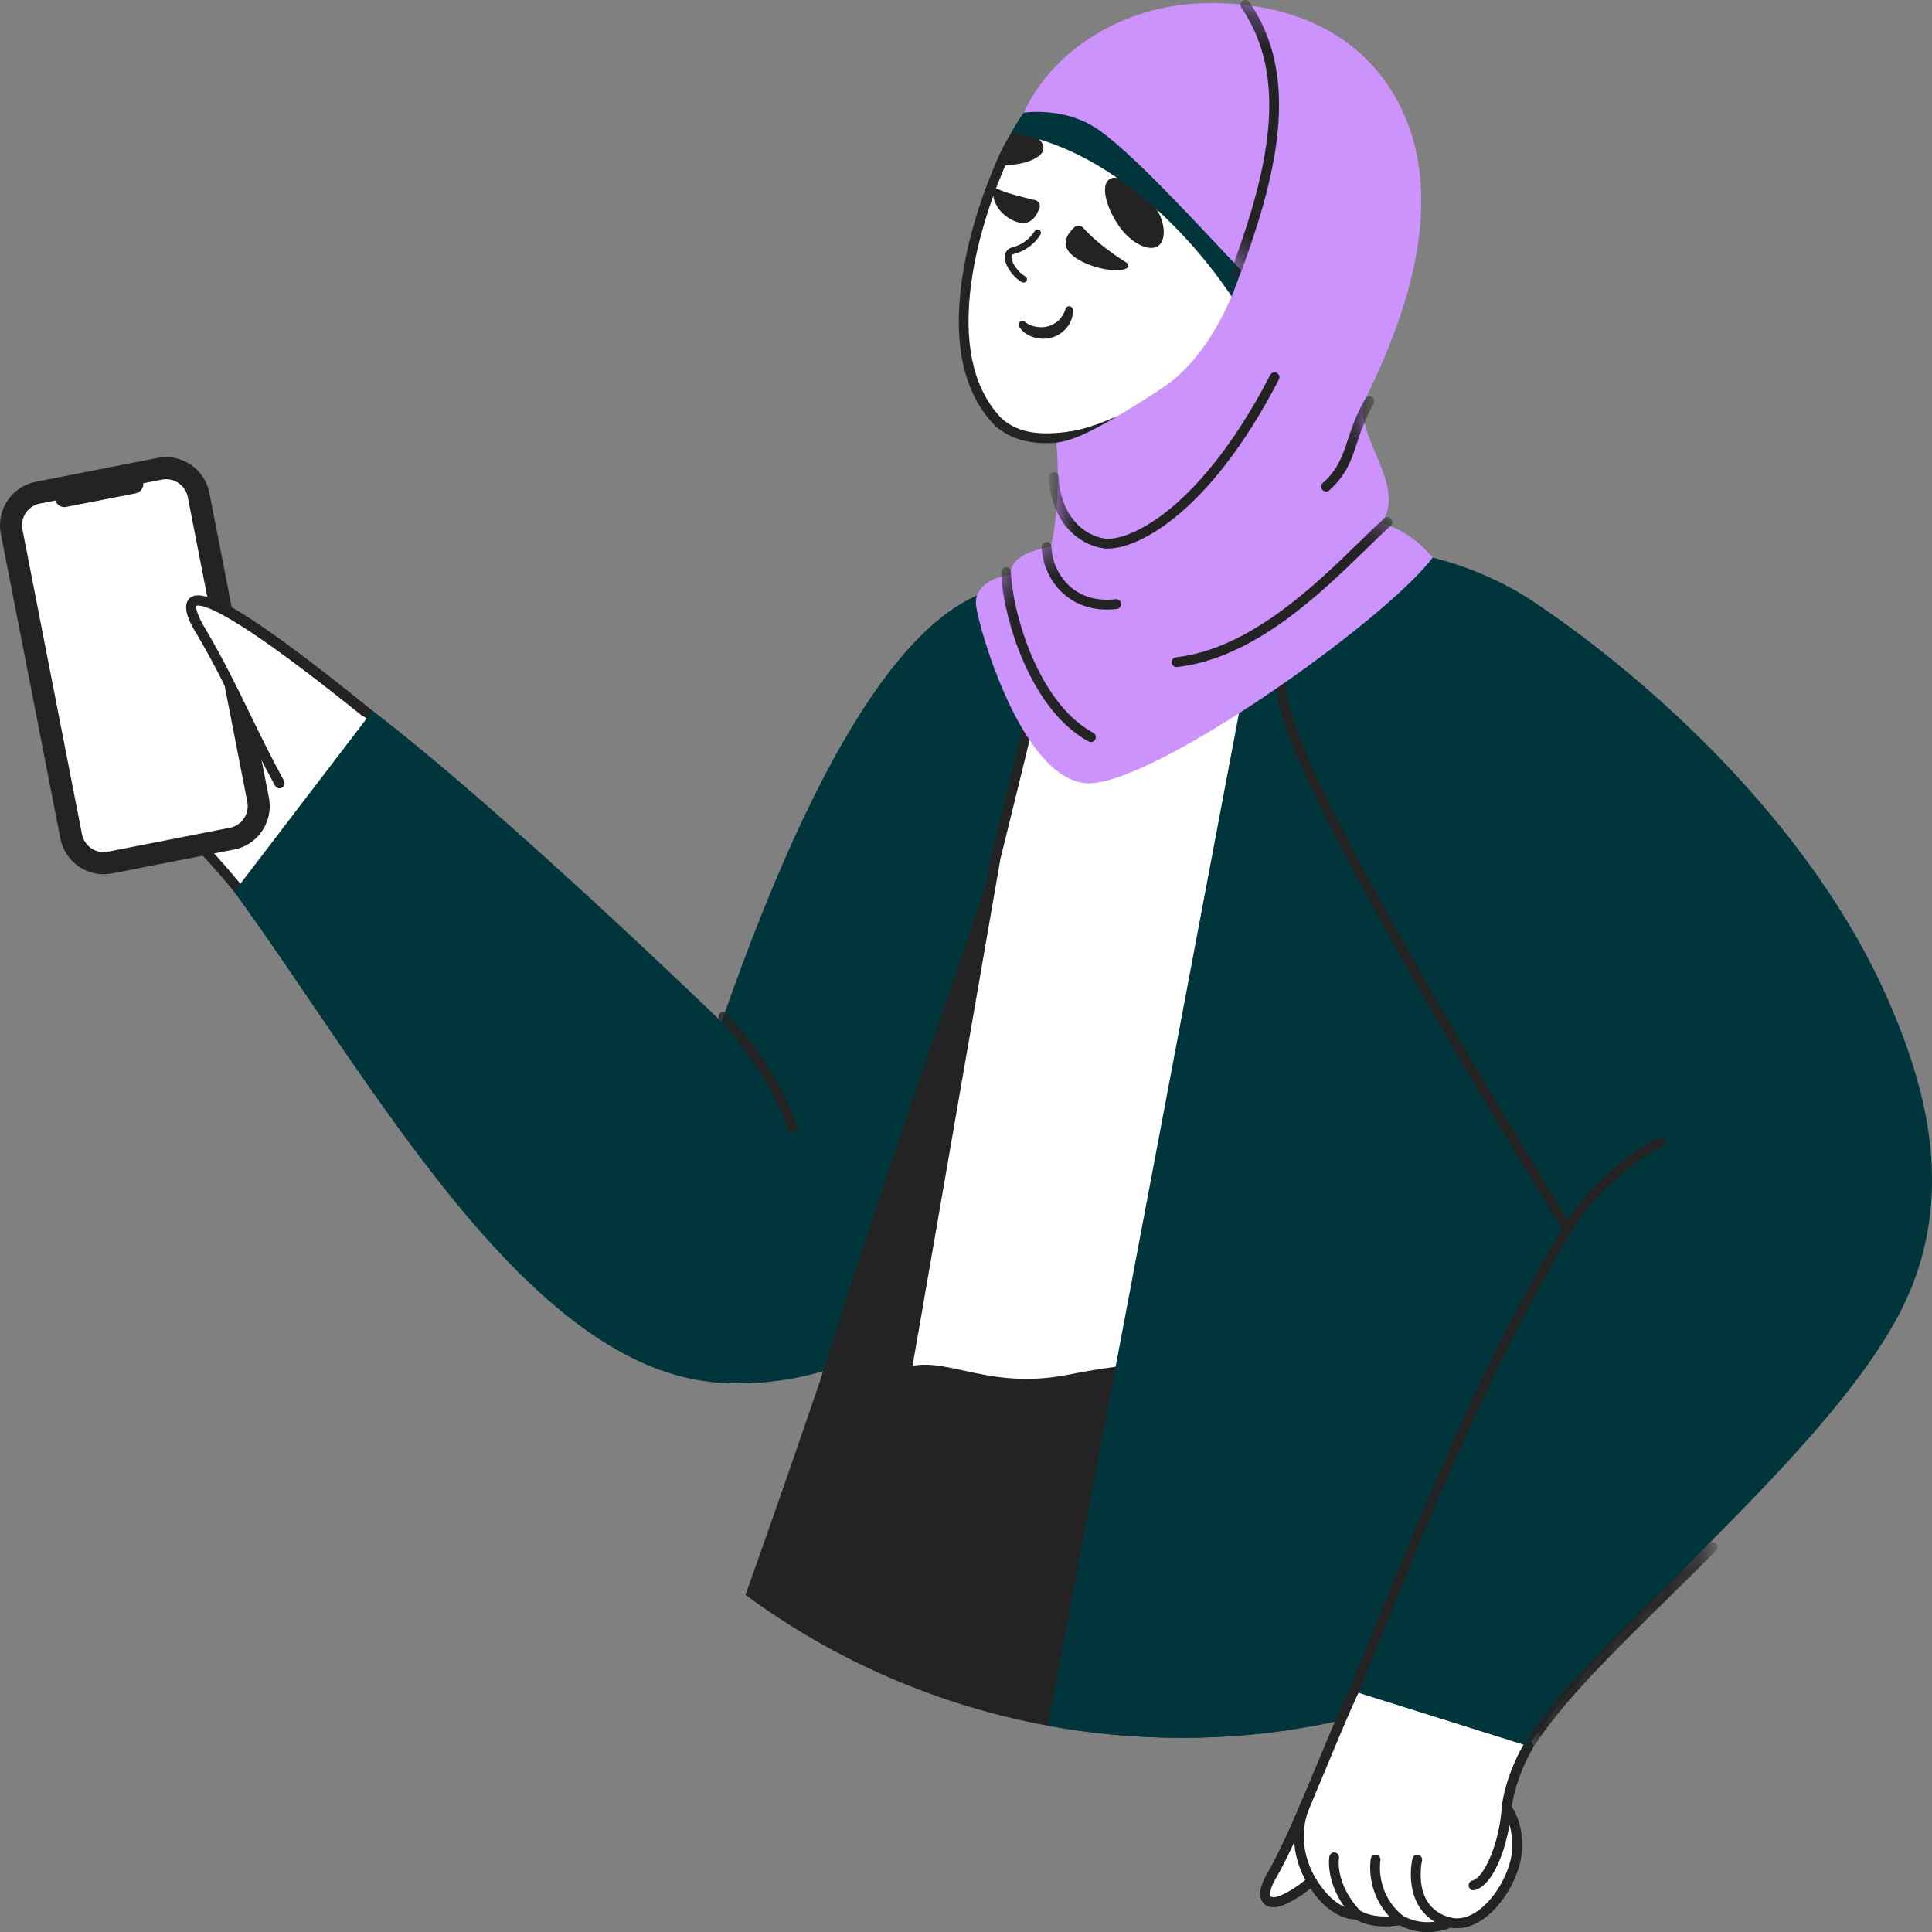
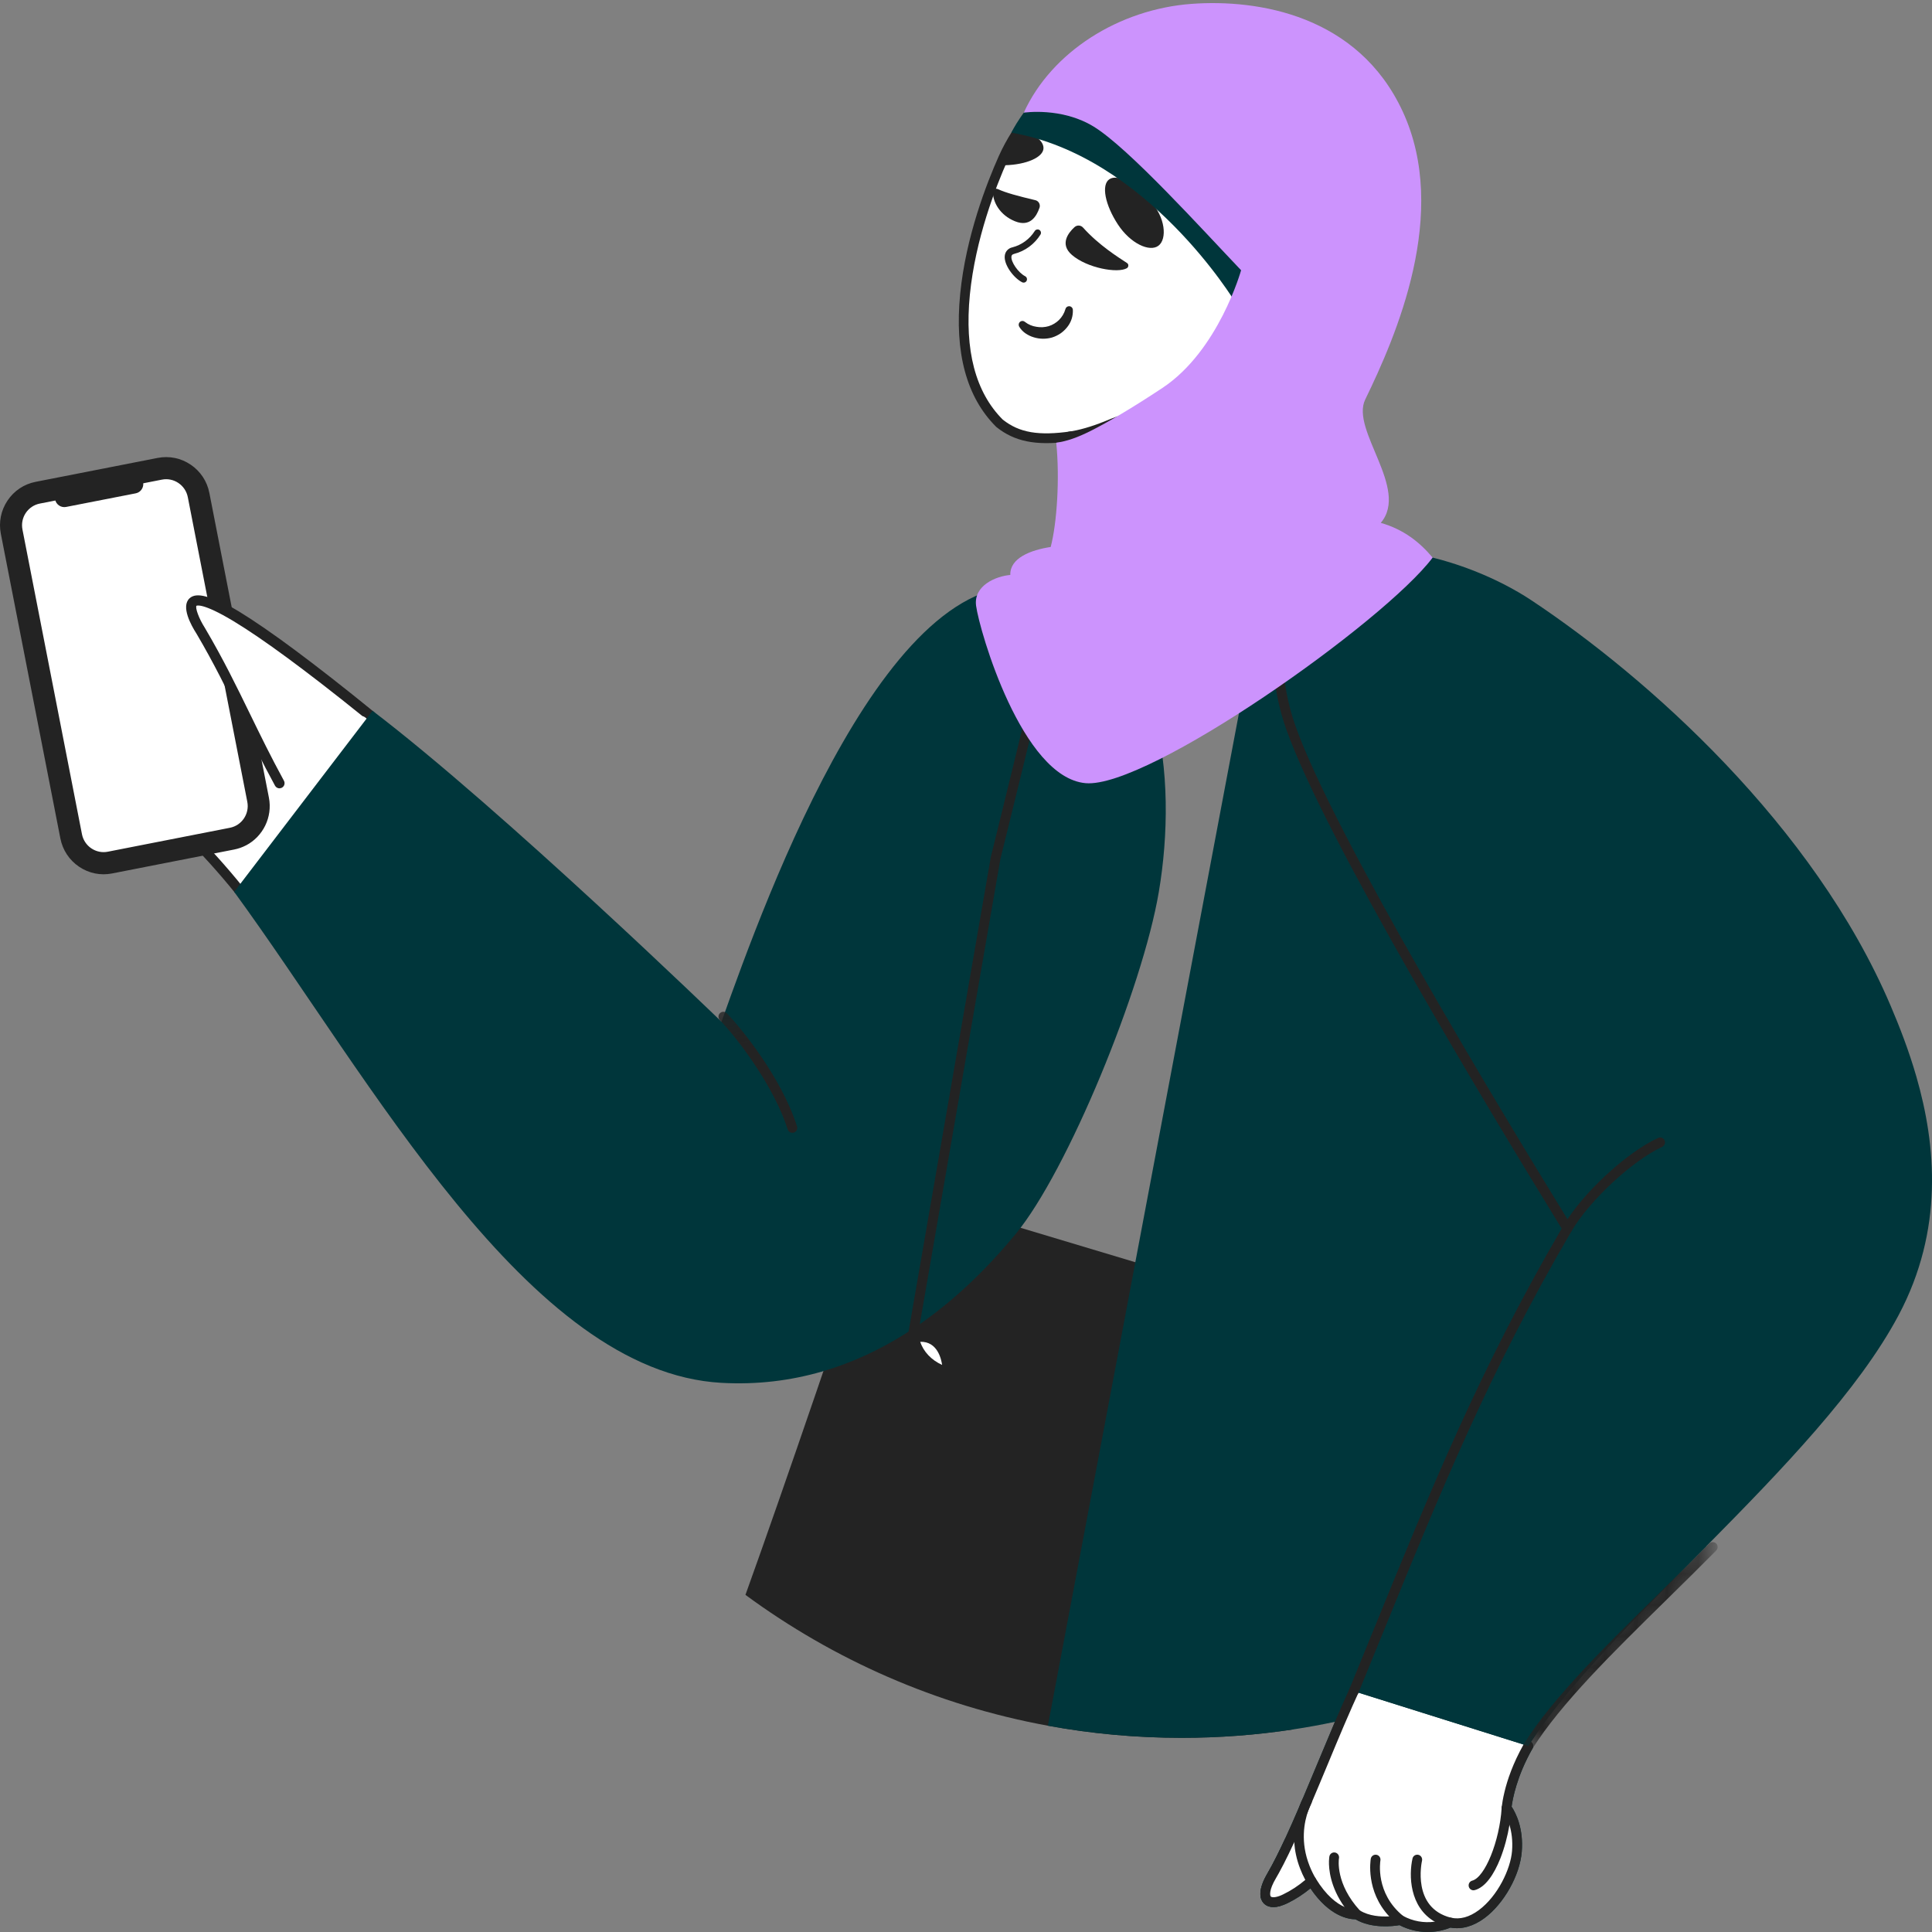
<svg xmlns="http://www.w3.org/2000/svg" width="62" height="62" viewBox="0 0 62 62" fill="none">
  <rect x="0" y="0" width="62" height="62" fill="#808080" stroke="none" />
  <g clip-path="url(#clip0_2120_36)">
    <path d="M42.222 42.242L36.434 40.506L30.12 38.612L31.948 27.539C31.871 27.817 26.407 44.29 23.922 51.181C26.747 53.259 30.047 54.724 33.628 55.38C35.019 55.636 36.453 55.769 37.917 55.769C39.135 55.769 40.331 55.677 41.499 55.499L42.157 46.323L42.445 42.309L42.222 42.242ZM40.635 60.188C40.344 60.716 40.454 60.967 40.55 61.073C40.622 61.153 40.782 61.255 41.092 61.164L41.105 60.995L41.117 60.821L41.17 60.08L41.188 59.831L41.218 59.42L41.249 58.987C41.048 59.421 40.856 59.806 40.678 60.112C40.662 60.138 40.648 60.164 40.635 60.188Z" fill="#232323" />
    <path d="M49.649 40.88C49.588 40.883 49.526 40.887 49.464 40.891C49.402 40.895 49.34 40.9 49.277 40.905C48.072 40.996 46.82 41.217 45.759 41.462C44.501 41.754 43.323 42.013 42.221 42.242C39.729 42.762 37.629 43.132 35.889 43.396C31.15 44.116 29.088 44.047 29.088 44.047C30.307 45.222 32.617 45.899 35.359 46.207C37.469 46.444 39.836 46.463 42.157 46.323C43.767 46.226 45.356 46.052 46.821 45.822C46.883 45.812 46.945 45.802 47.007 45.792C47.069 45.782 47.131 45.772 47.193 45.761C51.037 45.124 53.952 44.096 54.038 43.057C54.192 41.189 52.067 40.749 49.649 40.88Z" fill="#232323" />
    <path d="M11.904 22.971C4.245 16.742 6.452 20.169 6.452 20.169C-0.637 16.266 3.41 20.017 3.41 20.017C-0.718 18.229 2.719 21.185 2.719 21.185C-0.533 20.257 3.14 22.829 3.219 22.884C0.488 21.911 5.115 25.376 7.657 28.546" fill="white" />
    <path d="M7.657 28.704C7.61 28.704 7.565 28.683 7.535 28.645C6.558 27.427 5.257 26.15 4.211 25.124C2.614 23.558 2.072 23 2.265 22.688C2.314 22.608 2.393 22.565 2.516 22.559C2.38 22.455 2.246 22.347 2.115 22.237C1.205 21.475 1.166 21.193 1.249 21.018C1.342 20.821 1.616 20.775 2.157 20.882C2.058 20.787 1.961 20.69 1.866 20.591C1.306 20.007 1.127 19.663 1.265 19.44C1.376 19.259 1.649 19.163 2.757 19.58C2.72 19.54 2.683 19.5 2.647 19.459C2.156 18.902 2.009 18.577 2.157 18.37C2.302 18.168 2.661 18.196 3.359 18.463C3.989 18.705 4.901 19.148 6.074 19.783C5.928 19.393 6.039 19.222 6.109 19.159C6.333 18.957 6.798 19.095 7.663 19.62C8.639 20.214 10.099 21.299 12.003 22.848C12.07 22.903 12.079 23.002 12.024 23.07C11.97 23.136 11.873 23.146 11.806 23.093C9.941 21.576 8.506 20.507 7.543 19.916C6.502 19.278 6.32 19.392 6.319 19.393C6.279 19.455 6.388 19.777 6.584 20.082C6.623 20.143 6.616 20.223 6.567 20.275C6.517 20.328 6.439 20.341 6.377 20.306C3.125 18.516 2.521 18.518 2.416 18.556C2.419 18.716 2.858 19.291 3.516 19.901C3.58 19.959 3.584 20.059 3.525 20.123C3.48 20.172 3.409 20.187 3.348 20.161C1.91 19.538 1.592 19.586 1.533 19.608C1.533 19.794 2.123 20.463 2.821 21.064C2.887 21.12 2.894 21.219 2.838 21.285C2.798 21.332 2.735 21.352 2.676 21.334C1.812 21.088 1.586 21.134 1.536 21.156C1.562 21.323 2.123 21.923 3.309 22.753C3.38 22.802 3.398 22.901 3.348 22.973C3.308 23.031 3.234 23.055 3.167 23.031C2.795 22.898 2.625 22.873 2.553 22.872C2.67 23.169 3.602 24.084 4.43 24.897C5.482 25.929 6.791 27.212 7.779 28.445C7.834 28.513 7.823 28.613 7.756 28.667C7.728 28.689 7.694 28.702 7.658 28.702L7.657 28.704Z" fill="#232323" />
-     <path d="M8.885 25.034C8.827 25.034 8.772 25.001 8.746 24.949C8.47 24.41 8.174 23.814 7.888 23.238C7.261 21.977 6.67 20.785 6.322 20.256C6.273 20.184 6.292 20.086 6.364 20.037C6.435 19.988 6.533 20.008 6.581 20.079C6.581 20.081 6.582 20.081 6.583 20.082C6.941 20.627 7.537 21.827 8.168 23.098C8.454 23.673 8.749 24.268 9.024 24.805C9.063 24.882 9.033 24.977 8.956 25.017C8.934 25.028 8.909 25.035 8.885 25.035L8.885 25.034ZM6.031 22.157C6.002 22.157 5.972 22.149 5.946 22.132C5.875 22.085 4.205 20.987 3.303 20.132C3.24 20.073 3.237 19.973 3.296 19.91C3.355 19.846 3.454 19.843 3.517 19.903C4.399 20.738 6.099 21.857 6.116 21.867C6.189 21.915 6.21 22.012 6.162 22.085C6.134 22.13 6.084 22.157 6.031 22.157L6.031 22.157ZM5.396 23.203C5.368 23.203 5.34 23.195 5.316 23.181C5.301 23.172 3.731 22.229 2.62 21.307C2.554 21.25 2.546 21.151 2.602 21.085C2.657 21.02 2.753 21.01 2.82 21.064C3.912 21.971 5.461 22.901 5.477 22.91C5.552 22.955 5.576 23.051 5.532 23.126C5.503 23.174 5.452 23.203 5.397 23.203H5.396ZM5.097 24.252C5.07 24.252 5.043 24.245 5.019 24.231C5.01 24.226 4.041 23.663 3.129 23.013C3.058 22.963 3.042 22.864 3.092 22.794C3.142 22.723 3.24 22.706 3.31 22.756C4.21 23.398 5.166 23.953 5.175 23.958C5.25 24.002 5.276 24.098 5.233 24.173C5.205 24.222 5.153 24.253 5.097 24.252Z" fill="#232323" />
    <path d="M7.515 28.621C11.893 34.615 16.939 44.034 23.154 44.377C27.806 44.635 30.949 41.593 32.6 39.593C34.252 37.592 36.662 31.735 37.188 28.622C37.799 25.009 37.331 20 33.531 18.931C28.637 17.553 24.601 28.724 23.154 32.789C23.154 32.789 16.136 25.997 11.956 22.81L7.515 28.621Z" fill="#00363B" />
    <mask id="mask0_2120_36" style="mask-type:luminance" maskUnits="userSpaceOnUse" x="7" y="18" width="31" height="27">
      <path d="M7.515 28.621C11.893 34.615 16.939 44.034 23.154 44.377C27.806 44.635 30.949 41.593 32.6 39.593C34.252 37.592 36.662 31.735 37.188 28.622C37.799 25.009 37.331 20 33.531 18.931C28.637 17.553 24.601 28.724 23.154 32.789C23.154 32.789 16.136 25.997 11.956 22.81L7.515 28.621Z" fill="white" />
    </mask>
    <g mask="url(#mask0_2120_36)">
      <path d="M25.427 36.353C25.359 36.353 25.299 36.309 25.278 36.244C24.851 34.896 23.716 33.377 23.101 32.736C23.041 32.673 23.042 32.573 23.105 32.513C23.167 32.452 23.266 32.454 23.326 32.517C23.783 32.993 25.078 34.573 25.577 36.148C25.604 36.23 25.558 36.319 25.475 36.346C25.46 36.35 25.444 36.353 25.427 36.353V36.353Z" fill="#232323" />
    </g>
-     <path d="M29.088 44.047C30.317 43.621 31.668 44.806 34.357 44.261C37.156 43.693 40.604 43.724 43.423 42.657C49.064 41.142 52.694 40.973 53.811 42.152C50.572 38.728 46.781 29.312 44.786 22.571C44.388 21.904 43.032 21.169 41.742 20.147C37.757 22.954 34.802 22.235 33.67 20.361C33.526 21.179 31.95 27.536 31.95 27.536L29.089 44.047H29.088Z" fill="white" />
    <path d="M32.935 44.565C32.106 44.565 31.43 44.417 30.848 44.289C30.172 44.141 29.638 44.024 29.14 44.197C29.058 44.225 28.968 44.182 28.94 44.099C28.931 44.074 28.93 44.047 28.934 44.021L31.795 27.509C31.795 27.506 31.796 27.502 31.797 27.498C31.813 27.434 33.374 21.137 33.515 20.334C33.53 20.248 33.611 20.191 33.696 20.206C33.74 20.214 33.779 20.241 33.803 20.279C34.27 21.053 35.016 21.568 35.961 21.767C37.087 22.005 38.988 21.894 41.651 20.018C41.708 19.979 41.784 19.981 41.838 20.024C42.293 20.384 42.767 20.716 43.186 21.009C44.002 21.58 44.646 22.031 44.92 22.491C44.927 22.502 44.932 22.514 44.936 22.527C47.08 29.77 50.856 38.799 53.924 42.043C53.983 42.107 53.979 42.207 53.916 42.266C53.853 42.324 53.756 42.322 53.697 42.26C52.626 41.129 48.994 41.324 43.471 42.807C41.665 43.489 39.618 43.724 37.639 43.952C36.489 44.084 35.404 44.209 34.388 44.415C33.855 44.523 33.373 44.565 32.934 44.565L32.935 44.565ZM29.684 43.796C30.069 43.796 30.473 43.885 30.914 43.981C31.777 44.17 32.85 44.406 34.327 44.107C35.356 43.898 36.448 43.773 37.604 43.639C39.567 43.413 41.597 43.18 43.368 42.51C43.373 42.508 43.378 42.507 43.383 42.505C46.786 41.591 50.973 40.765 53.05 41.509C51.394 39.417 49.793 36.168 48.689 33.669C47.188 30.274 45.714 26.253 44.642 22.636C44.394 22.239 43.751 21.788 43.007 21.267C42.613 20.991 42.17 20.68 41.736 20.343C39.031 22.219 37.07 22.323 35.898 22.075C35.012 21.888 34.262 21.425 33.749 20.755C33.409 22.301 32.177 27.27 32.103 27.569L29.285 43.832C29.417 43.807 29.55 43.796 29.686 43.796H29.684Z" fill="#232323" />
-     <path d="M29.042 44.309C29.042 44.309 26.562 44.367 26.319 44.309C27.97 39.042 31.963 27.459 32.012 27.279L29.042 44.309Z" fill="#232323" />
    <path d="M32.076 13.583C32.621 14.018 33.259 14.162 34.397 13.998C34.546 14.649 34.209 17.981 33.646 20.354C33.799 22.589 37.913 23.373 41.742 20.146C40.033 16.673 39.833 13.193 40.096 12.393C41.506 10.928 43.525 8.671 42.924 4.709C42.531 2.12 40.058 1.021 36.822 1.158C35.515 1.213 33.121 3.001 32.194 5.076C31.144 7.426 30.018 11.534 32.076 13.583V13.583Z" fill="white" />
    <path d="M36.557 22.462C35.941 22.462 35.373 22.358 34.891 22.151C34.054 21.793 33.543 21.142 33.49 20.365C33.489 20.349 33.49 20.333 33.494 20.317C34.033 18.047 34.341 15.034 34.265 14.175C33.223 14.304 32.553 14.165 31.979 13.707C31.974 13.703 31.97 13.699 31.966 13.695C31.016 12.749 30.628 11.313 30.814 9.428C30.995 7.591 31.667 5.873 32.051 5.012C33.012 2.861 35.443 1.059 36.816 1.001C40.419 0.849 42.701 2.192 43.079 4.686C43.708 8.834 41.465 11.198 40.235 12.477C40.016 13.255 40.186 16.63 41.883 20.077C41.915 20.142 41.898 20.221 41.843 20.268C40.64 21.281 39.313 21.979 38.003 22.287C37.505 22.404 37.018 22.462 36.557 22.462L36.557 22.462ZM33.804 20.367C33.858 21.021 34.286 21.551 35.013 21.862C36.464 22.483 39.037 22.174 41.546 20.105C39.812 16.515 39.696 13.107 39.946 12.345C39.953 12.322 39.966 12.302 39.982 12.285C40.711 11.528 41.537 10.62 42.123 9.419C42.819 7.992 43.03 6.459 42.768 4.734C42.417 2.417 40.251 1.171 36.828 1.316C35.551 1.37 33.227 3.146 32.336 5.141C31.959 5.984 31.301 7.666 31.124 9.459C30.949 11.241 31.304 12.589 32.179 13.465C32.712 13.887 33.328 13.992 34.374 13.842C34.454 13.831 34.531 13.883 34.549 13.963C34.707 14.655 34.361 18.003 33.803 20.366L33.804 20.367Z" fill="#232323" />
    <path d="M36.901 6.436C37.407 6.965 37.458 7.675 37.175 7.886C36.892 8.098 36.275 7.815 35.874 7.202C35.462 6.572 35.335 5.931 35.6 5.752C35.874 5.567 36.398 5.912 36.901 6.436ZM32.707 10.483C32.759 10.57 32.83 10.644 32.914 10.701C32.996 10.756 33.085 10.799 33.179 10.826C33.37 10.884 33.573 10.885 33.764 10.83C33.859 10.8 33.95 10.756 34.033 10.7C34.115 10.643 34.188 10.574 34.25 10.495C34.376 10.338 34.439 10.141 34.429 9.94C34.424 9.873 34.366 9.822 34.3 9.827C34.249 9.831 34.206 9.865 34.192 9.914L34.19 9.922C34.152 10.053 34.082 10.171 33.986 10.267C33.94 10.313 33.888 10.353 33.831 10.387C33.776 10.421 33.715 10.448 33.653 10.467C33.525 10.504 33.391 10.511 33.26 10.487C33.127 10.468 33.001 10.415 32.895 10.333L32.887 10.327C32.835 10.285 32.759 10.293 32.717 10.345C32.686 10.385 32.682 10.439 32.707 10.482L32.707 10.483ZM36.164 8.438C35.903 8.267 35.267 7.873 34.756 7.303C34.684 7.223 34.563 7.216 34.484 7.288L34.482 7.289C34.278 7.476 34.002 7.837 34.399 8.181C34.888 8.604 35.87 8.778 36.162 8.607C36.209 8.579 36.224 8.517 36.196 8.47C36.188 8.458 36.177 8.446 36.164 8.438L36.164 8.438ZM32.021 6.068C32.282 6.189 32.663 6.29 33.237 6.427C33.335 6.457 33.391 6.562 33.361 6.661C33.36 6.665 33.358 6.67 33.356 6.674C33.265 6.937 33.059 7.297 32.573 7.101C32.086 6.905 31.849 6.476 31.867 6.136C31.871 6.063 31.954 6.038 32.021 6.069V6.068Z" fill="#232323" />
    <path d="M40.01 8.985C40.01 8.985 40.891 8.106 42.193 8.916C43.422 9.68 42.925 12.018 40.68 12.476C40.148 12.584 39.761 12.564 39.167 12.38" fill="white" />
    <path d="M40.09 12.699C39.787 12.699 39.489 12.644 39.121 12.53C39.039 12.503 38.994 12.414 39.021 12.331C39.047 12.25 39.132 12.205 39.213 12.229C39.773 12.402 40.136 12.426 40.649 12.321C41.457 12.156 42.469 11.574 42.664 10.477C42.771 9.875 42.559 9.329 42.111 9.05C40.935 8.318 40.153 9.065 40.12 9.097C40.058 9.158 39.959 9.157 39.899 9.095C39.838 9.033 39.839 8.934 39.9 8.873C39.909 8.863 40.885 7.917 42.276 8.782C42.836 9.13 43.103 9.801 42.973 10.532C42.889 11.002 42.644 11.459 42.283 11.82C41.879 12.223 41.335 12.503 40.711 12.63C40.488 12.676 40.288 12.699 40.09 12.699ZM35.446 13.523C35.002 13.701 34.62 13.807 34.278 13.857C34.336 14.155 34.39 14.844 34.312 15.704C36.279 15.151 36.682 13.719 36.416 13.391C36.24 13.174 35.772 13.391 35.446 13.523ZM32.565 4.105C32.557 4.122 32.001 5.279 31.995 5.293C32.078 5.302 32.161 5.305 32.245 5.303C32.939 5.286 33.491 5.045 33.487 4.748C33.483 4.481 33.105 4.237 32.565 4.106V4.105ZM32.842 9.069C32.901 9.074 32.953 9.029 32.957 8.969C32.96 8.926 32.938 8.885 32.899 8.865C32.678 8.751 32.439 8.408 32.458 8.233C32.462 8.199 32.475 8.166 32.543 8.148C32.898 8.058 33.204 7.832 33.395 7.519C33.421 7.465 33.399 7.4 33.346 7.374C33.295 7.348 33.233 7.367 33.205 7.416C33.04 7.675 32.784 7.862 32.487 7.938C32.355 7.965 32.256 8.075 32.244 8.21C32.212 8.494 32.523 8.914 32.8 9.058C32.813 9.064 32.827 9.068 32.841 9.069H32.842Z" fill="#232323" />
    <path d="M32.565 4.267C32.565 4.267 33.724 4.666 35.172 3.761C35.578 5.477 37.504 6.337 38.688 8.119C39.179 8.857 39.49 9.269 39.633 9.687C40.718 8.335 42.651 8.353 42.848 10.036C43.824 9.583 44.869 7.2 44.517 5.321C43.586 0.356 38.227 0.292 35.698 1.284C34.067 1.907 32.877 3.54 32.565 4.267H32.565Z" fill="#232323" />
    <path d="M40.262 10.715C40.175 10.715 40.105 10.644 40.105 10.557C40.105 10.528 40.114 10.498 40.129 10.473C40.498 9.882 41.364 9.503 42.175 9.892C42.253 9.93 42.285 10.024 42.247 10.102C42.21 10.18 42.117 10.213 42.04 10.176C41.387 9.863 40.691 10.167 40.395 10.641C40.366 10.687 40.316 10.715 40.261 10.715H40.262Z" fill="#232323" />
    <path d="M54.761 49.617C52.542 51.861 50.353 54.02 49.13 55.898C49.199 55.943 49.222 56.034 49.182 56.107C49.182 56.108 49.181 56.109 49.181 56.11C48.924 56.561 48.763 56.971 48.663 57.299C48.568 57.608 48.527 57.845 48.509 57.977C48.651 58.193 48.895 58.681 48.835 59.425C48.776 60.177 48.263 61.091 47.642 61.552C47.283 61.818 46.906 61.924 46.546 61.859C46.314 61.953 46.066 62 45.817 62C45.505 62 45.194 61.926 44.912 61.78C44.708 61.815 44.023 61.901 43.498 61.592H43.494C43.292 61.592 42.668 61.511 42.053 60.6C41.825 60.789 41.575 60.95 41.309 61.08C41.229 61.117 41.158 61.145 41.092 61.164C40.782 61.255 40.622 61.153 40.55 61.073C40.454 60.968 40.344 60.716 40.635 60.188C40.648 60.164 40.662 60.138 40.678 60.112C40.856 59.806 41.048 59.421 41.249 58.987C41.394 58.673 41.544 58.333 41.695 57.98C41.735 57.871 41.774 57.786 41.803 57.729C41.803 57.728 41.803 57.728 41.803 57.728C41.972 57.331 42.142 56.923 42.31 56.518C42.492 56.08 42.669 55.655 42.839 55.255C42.397 55.349 41.95 55.431 41.499 55.499C40.331 55.677 39.135 55.769 37.917 55.769C36.453 55.769 35.019 55.636 33.628 55.38C34.152 52.605 34.747 49.45 35.359 46.207C35.535 45.275 35.712 44.335 35.889 43.396C36.071 42.43 36.253 41.465 36.434 40.506C38.271 30.775 39.969 21.772 40.053 21.333C40.406 21.057 40.678 20.647 40.881 20.236C40.881 20.236 40.881 20.235 40.881 20.235C40.972 20.053 41.049 19.871 41.113 19.7C41.3 19.206 41.382 18.808 41.387 18.784C41.387 18.784 41.387 18.784 41.387 18.783L41.635 18.581L42.037 18.253C42.037 18.253 47.132 20.254 48.876 22.267C53.228 27.288 53.806 38.866 54.688 48.792C54.712 49.068 54.736 49.343 54.761 49.616V49.617Z" fill="#00363B" />
    <path d="M43.445 54.272C42.631 56.032 41.592 58.855 40.813 60.193C40.39 60.905 40.645 61.224 41.241 60.938C41.55 60.788 41.834 60.594 42.087 60.361C42.804 61.534 43.539 61.432 43.539 61.432C44.105 61.796 44.939 61.615 44.939 61.615C45.428 61.889 46.016 61.918 46.531 61.695C47.594 61.935 48.602 60.406 48.68 59.413C48.733 58.75 48.532 58.272 48.348 58.017C48.391 57.618 48.564 56.879 49.045 56.032L43.446 54.272H43.445Z" fill="white" />
    <path d="M49.182 56.107C49.182 56.107 49.181 56.109 49.181 56.11C48.924 56.561 48.763 56.971 48.663 57.299C48.568 57.608 48.527 57.845 48.509 57.977C48.651 58.193 48.894 58.681 48.835 59.425C48.776 60.177 48.263 61.091 47.642 61.552C47.283 61.818 46.906 61.924 46.546 61.859C46.314 61.953 46.066 62 45.817 62C45.505 62 45.193 61.926 44.912 61.78C44.708 61.815 44.023 61.901 43.498 61.592H43.494C43.292 61.592 42.668 61.511 42.053 60.6C41.825 60.789 41.575 60.95 41.309 61.08C41.229 61.117 41.158 61.145 41.092 61.164C40.782 61.255 40.622 61.153 40.55 61.073C40.454 60.967 40.344 60.716 40.635 60.188C40.648 60.164 40.662 60.138 40.678 60.112C40.856 59.806 41.048 59.421 41.249 58.987C41.394 58.672 41.544 58.333 41.695 57.98C41.731 57.897 41.767 57.813 41.803 57.729C41.803 57.728 41.803 57.728 41.803 57.728C41.972 57.331 42.142 56.923 42.31 56.518C42.492 56.08 42.669 55.655 42.839 55.255C42.998 54.883 43.152 54.532 43.3 54.212C43.301 54.21 43.302 54.207 43.303 54.205C43.338 54.129 43.427 54.094 43.504 54.126C43.507 54.127 43.508 54.128 43.511 54.129C43.583 54.163 43.617 54.244 43.594 54.319C43.593 54.323 43.591 54.327 43.589 54.332C43.589 54.334 43.588 54.336 43.587 54.338C43.467 54.597 43.344 54.877 43.217 55.172C43.181 55.253 43.145 55.336 43.11 55.42C42.945 55.807 42.774 56.218 42.599 56.64C42.43 57.045 42.26 57.455 42.09 57.853C42.055 57.937 42.02 58.02 41.985 58.101C41.832 58.458 41.681 58.801 41.533 59.119C41.415 59.374 41.3 59.614 41.188 59.831C41.139 59.927 41.089 60.02 41.041 60.107C41.01 60.164 40.978 60.219 40.947 60.272C40.72 60.655 40.751 60.827 40.781 60.861C40.81 60.892 40.922 60.904 41.117 60.821C41.135 60.813 41.154 60.805 41.173 60.795C41.431 60.671 41.67 60.513 41.888 60.328C41.919 60.301 41.951 60.273 41.981 60.245C42.045 60.187 42.144 60.191 42.203 60.256C42.209 60.263 42.215 60.271 42.22 60.279C42.221 60.28 42.222 60.281 42.222 60.282C42.222 60.283 42.223 60.283 42.223 60.283C42.564 60.84 42.9 61.087 43.144 61.194C43.362 61.29 43.507 61.277 43.519 61.276C43.555 61.272 43.592 61.279 43.623 61.299C43.628 61.303 43.633 61.305 43.639 61.308C43.935 61.492 44.316 61.513 44.582 61.499C44.77 61.489 44.901 61.462 44.904 61.461C44.942 61.452 44.981 61.458 45.014 61.477C45.017 61.479 45.021 61.481 45.025 61.483C45.336 61.654 45.695 61.717 46.042 61.669C46.188 61.65 46.331 61.61 46.468 61.551C46.498 61.538 46.531 61.534 46.563 61.541C46.563 61.541 46.564 61.541 46.564 61.541C46.852 61.606 47.151 61.524 47.456 61.299C48.066 60.846 48.477 59.978 48.523 59.4C48.55 59.057 48.505 58.778 48.44 58.566C48.37 58.34 48.276 58.188 48.22 58.11C48.2 58.083 48.19 58.05 48.19 58.018C48.19 58.014 48.191 58.011 48.191 58.007C48.191 58.002 48.192 57.997 48.192 57.992C48.204 57.886 48.229 57.719 48.281 57.504C48.372 57.123 48.55 56.592 48.892 55.984C48.897 55.974 48.903 55.964 48.909 55.953C48.95 55.877 49.046 55.85 49.122 55.893C49.124 55.894 49.127 55.896 49.13 55.898C49.199 55.943 49.222 56.034 49.182 56.107Z" fill="#232323" />
    <path d="M48.368 57.861C48.364 57.86 48.36 57.86 48.356 57.86C48.276 57.855 48.205 57.913 48.192 57.992C48.192 57.997 48.191 58.002 48.19 58.007C48.19 58.011 48.19 58.014 48.19 58.018C48.122 59.087 47.656 60.242 47.246 60.352C47.178 60.37 47.13 60.432 47.13 60.505C47.13 60.591 47.2 60.662 47.287 60.662C47.3 60.662 47.314 60.66 47.327 60.656C47.664 60.566 47.943 60.155 48.146 59.643C48.279 59.307 48.379 58.927 48.44 58.566C48.458 58.458 48.473 58.352 48.483 58.25C48.492 58.173 48.498 58.098 48.503 58.026C48.508 57.944 48.448 57.872 48.368 57.861ZM46.567 61.542C46.567 61.542 46.565 61.542 46.564 61.541C46.563 61.541 46.563 61.541 46.562 61.541C45.307 61.225 45.621 59.771 45.635 59.707C45.651 59.626 45.601 59.545 45.521 59.524C45.438 59.502 45.352 59.552 45.33 59.636C45.206 60.179 45.231 61.2 46.042 61.669C46.114 61.712 46.194 61.75 46.28 61.782H46.28C46.346 61.807 46.417 61.83 46.492 61.848C46.505 61.852 46.518 61.853 46.53 61.853C46.602 61.853 46.665 61.804 46.682 61.733C46.683 61.728 46.684 61.723 46.685 61.718C46.697 61.639 46.647 61.562 46.567 61.542ZM45.035 61.492C45.032 61.489 45.028 61.486 45.025 61.483C44.131 60.754 44.292 59.747 44.299 59.702C44.313 59.618 44.257 59.538 44.174 59.522C44.089 59.506 44.007 59.562 43.99 59.647C43.983 59.693 43.818 60.681 44.582 61.499C44.628 61.548 44.678 61.597 44.732 61.645C44.766 61.677 44.802 61.707 44.84 61.737C44.868 61.76 44.902 61.772 44.937 61.772C44.985 61.772 45.03 61.75 45.06 61.713C45.067 61.704 45.073 61.695 45.078 61.685C45.11 61.62 45.094 61.539 45.035 61.492ZM43.653 61.325C43.648 61.319 43.643 61.314 43.638 61.308C42.859 60.454 42.96 59.689 42.969 59.633C42.97 59.632 42.97 59.632 42.97 59.631C42.984 59.545 42.927 59.464 42.842 59.449C42.757 59.434 42.676 59.491 42.661 59.577C42.66 59.586 42.651 59.637 42.648 59.722C42.641 59.98 42.688 60.551 43.144 61.194C43.194 61.267 43.251 61.34 43.313 61.414C43.348 61.455 43.385 61.497 43.423 61.539C43.453 61.571 43.495 61.59 43.538 61.59C43.578 61.59 43.616 61.574 43.645 61.547C43.658 61.536 43.668 61.522 43.676 61.508C43.708 61.449 43.7 61.376 43.653 61.325ZM42.222 60.283C42.222 60.283 42.222 60.283 42.222 60.282C42.221 60.281 42.221 60.28 42.22 60.279C42.142 60.145 42.078 60.012 42.027 59.883C41.721 59.116 41.854 58.464 41.985 58.101C42.021 58.001 42.056 57.923 42.083 57.871C42.086 57.865 42.088 57.859 42.09 57.853C42.117 57.779 42.086 57.695 42.014 57.659C42.011 57.657 42.008 57.656 42.005 57.654C41.929 57.622 41.841 57.653 41.803 57.728C41.803 57.728 41.803 57.728 41.803 57.729C41.773 57.786 41.734 57.871 41.695 57.98C41.626 58.168 41.556 58.427 41.535 58.737C41.526 58.858 41.525 58.985 41.533 59.119C41.551 59.377 41.605 59.66 41.719 59.957C41.765 60.078 41.821 60.202 41.888 60.328C41.908 60.365 41.929 60.403 41.951 60.441C41.956 60.45 41.962 60.458 41.969 60.465C41.998 60.5 42.041 60.519 42.087 60.519C42.114 60.519 42.142 60.512 42.166 60.498C42.168 60.497 42.169 60.496 42.171 60.494C42.242 60.449 42.264 60.356 42.222 60.283Z" fill="#232323" />
    <path d="M60.929 42.204C59.654 44.604 57.19 47.161 54.762 49.616C52.542 51.861 50.354 54.02 49.131 55.898C49.102 55.943 49.073 55.987 49.045 56.032L48.892 55.984L44.884 54.724L43.595 54.319H43.595L43.445 54.272C43.465 54.223 43.485 54.175 43.505 54.126C45.808 48.498 47.381 44.416 50.298 39.423C50.303 39.418 42.884 27.498 41.42 23.338C40.922 21.923 40.949 20.593 41.114 19.7C41.188 19.292 41.292 18.976 41.387 18.784C41.387 18.784 41.387 18.784 41.388 18.783C41.423 18.712 41.457 18.657 41.489 18.623C41.523 18.584 41.558 18.548 41.594 18.512C43.27 16.86 47.014 17.85 49.144 19.264C52.864 21.734 58.207 26.482 60.673 32.277C60.956 32.94 61.257 33.711 61.501 34.559C62.132 36.754 62.38 39.47 60.929 42.204Z" fill="#00363B" />
    <path d="M43.445 54.429C43.358 54.429 43.289 54.358 43.289 54.271C43.289 54.251 43.293 54.23 43.3 54.212C43.537 53.635 43.765 53.074 43.988 52.527C45.946 47.724 47.495 43.925 50.116 39.425L50.039 39.3C47.811 35.675 42.496 26.869 41.273 23.39C40.823 22.111 40.813 20.965 40.883 20.227C40.968 19.332 41.197 18.713 41.373 18.516C41.433 18.453 41.532 18.451 41.595 18.511C41.655 18.568 41.66 18.664 41.606 18.727C41.332 19.034 40.784 21.053 41.569 23.285C42.782 26.734 48.084 35.518 50.307 39.134L50.401 39.287C50.44 39.351 50.488 39.43 50.429 39.512C47.793 44.024 46.242 47.829 44.279 52.646C44.056 53.193 43.827 53.754 43.591 54.331C43.566 54.39 43.51 54.428 43.446 54.428L43.445 54.429Z" fill="#232323" />
    <mask id="mask1_2120_36" style="mask-type:luminance" maskUnits="userSpaceOnUse" x="48" y="48" width="7" height="9">
      <path d="M54.642 48.453L54.864 50.703L49.604 56.558L48.079 55.517L54.642 48.453Z" fill="white" />
    </mask>
    <g mask="url(#mask1_2120_36)">
      <path d="M49.045 56.189C48.958 56.189 48.889 56.118 48.889 56.031C48.889 56.001 48.897 55.972 48.913 55.947C49.848 54.465 51.508 52.835 53.265 51.109C53.787 50.596 54.327 50.066 54.853 49.534C54.914 49.472 55.014 49.472 55.075 49.534C55.136 49.595 55.136 49.695 55.075 49.757C54.548 50.29 54.008 50.821 53.485 51.335C51.741 53.048 50.094 54.666 49.178 56.117C49.149 56.162 49.099 56.19 49.045 56.19V56.189Z" fill="#232323" />
    </g>
    <path d="M50.298 39.581C50.211 39.581 50.142 39.51 50.142 39.423C50.142 39.394 50.149 39.367 50.164 39.342C50.791 38.286 52.187 36.991 53.213 36.516C53.292 36.481 53.384 36.518 53.419 36.598C53.452 36.675 53.419 36.764 53.344 36.802C52.384 37.248 51.023 38.51 50.434 39.504C50.405 39.551 50.354 39.581 50.299 39.581H50.298Z" fill="#232323" />
    <path d="M39.633 9.688C39.633 9.688 36.809 5.007 32.456 4.257C32.456 4.257 32.824 3.473 33.7 2.671C38.494 4.337 40.322 9.07 40.322 9.07L39.633 9.688Z" fill="#00363B" />
    <path d="M44.31 16.78C45.239 15.689 43.335 13.801 43.811 12.822C44.803 10.782 46.524 6.838 45.014 3.577C43.586 0.492 40.386 -0.033 38.24 0.124C35.904 0.296 33.745 1.667 32.854 3.616C32.854 3.616 34.062 3.43 35.093 4.06C36.223 4.751 38.576 7.36 39.828 8.672C39.828 8.672 39.111 11.251 37.304 12.449C36.324 13.098 35.559 13.547 34.999 13.829C34.589 14.035 34.239 14.161 33.896 14.207C34.012 15.346 33.919 16.789 33.718 17.553C33.075 17.65 32.403 17.91 32.422 18.451C31.97 18.488 31.235 18.786 31.324 19.442C31.434 20.254 32.796 24.951 34.838 25.133C36.843 25.311 44.426 19.957 45.975 17.894C45.565 17.406 45.057 16.994 44.31 16.779V16.78Z" fill="#CC93FD" />
    <mask id="mask2_2120_36" style="mask-type:luminance" maskUnits="userSpaceOnUse" x="31" y="0" width="15" height="26">
-       <path d="M44.31 16.78C45.239 15.689 43.335 13.801 43.811 12.822C44.803 10.782 46.524 6.838 45.014 3.576C43.586 0.492 40.386 -0.033 38.24 0.124C35.904 0.296 33.745 1.667 32.854 3.616C32.854 3.616 34.062 3.43 35.093 4.06C36.223 4.751 38.576 7.36 39.828 8.672C39.828 8.672 39.111 11.251 37.304 12.449C36.324 13.098 35.559 13.547 34.999 13.829C34.589 14.035 34.239 14.16 33.896 14.207C34.012 15.346 33.919 16.789 33.718 17.553C33.075 17.65 32.403 17.91 32.422 18.451C31.97 18.488 31.235 18.786 31.324 19.442C31.434 20.254 32.796 24.951 34.838 25.133C36.843 25.311 44.426 19.957 45.975 17.894C45.565 17.406 45.057 16.994 44.31 16.779V16.78Z" fill="white" />
-     </mask>
+       </mask>
    <g mask="url(#mask2_2120_36)">
      <path d="M35.011 23.814C34.986 23.814 34.96 23.808 34.937 23.795C33.86 23.215 33.185 22.035 32.808 21.148C32.353 20.076 32.14 18.975 32.131 18.36C32.129 18.273 32.199 18.201 32.285 18.2C32.372 18.198 32.443 18.268 32.444 18.354C32.444 18.354 32.444 18.355 32.444 18.355C32.46 19.464 33.244 22.525 35.085 23.518C35.161 23.559 35.189 23.654 35.148 23.731C35.121 23.782 35.068 23.814 35.01 23.814L35.011 23.814ZM42.556 15.773C42.47 15.773 42.4 15.703 42.399 15.616C42.399 15.57 42.418 15.528 42.452 15.498C42.935 15.066 43.072 14.654 43.246 14.132C43.372 13.752 43.515 13.321 43.814 12.796C43.858 12.721 43.954 12.696 44.029 12.74C44.102 12.784 44.128 12.878 44.086 12.953C43.802 13.451 43.664 13.866 43.543 14.232C43.362 14.776 43.206 15.246 42.66 15.733C42.631 15.759 42.594 15.773 42.556 15.773V15.773ZM37.758 21.407C37.671 21.407 37.601 21.336 37.601 21.249C37.601 21.169 37.661 21.101 37.74 21.093C40.108 20.824 42.211 18.771 43.603 17.413C43.918 17.106 44.19 16.84 44.426 16.634C44.492 16.578 44.591 16.587 44.646 16.654C44.7 16.719 44.694 16.815 44.632 16.872C44.403 17.072 44.134 17.335 43.822 17.64C42.4 19.027 40.251 21.125 37.776 21.406C37.77 21.407 37.764 21.407 37.758 21.407L37.758 21.407ZM39.658 8.894C39.571 8.894 39.502 8.823 39.502 8.736C39.502 8.718 39.505 8.699 39.511 8.682C40.013 7.314 40.545 5.709 40.692 4.175C40.844 2.597 40.565 1.312 39.839 0.249C39.788 0.178 39.805 0.079 39.876 0.029C39.947 -0.021 40.044 -0.004 40.094 0.067C40.095 0.068 40.096 0.07 40.097 0.071C40.867 1.198 41.164 2.551 41.004 4.207C40.853 5.776 40.314 7.405 39.806 8.792C39.783 8.854 39.724 8.895 39.659 8.895L39.658 8.894ZM35.557 17.605C35.504 17.605 35.451 17.601 35.399 17.594C34.647 17.478 33.74 16.813 33.659 15.318C33.655 15.232 33.721 15.158 33.808 15.153C33.893 15.149 33.967 15.215 33.972 15.301C34.042 16.608 34.811 17.184 35.446 17.282C35.802 17.336 36.554 17.129 37.502 16.365C38.303 15.72 39.518 14.444 40.764 12.031C40.806 11.954 40.901 11.927 40.977 11.968C41.05 12.009 41.079 12.1 41.042 12.176C40.5 13.225 39.918 14.152 39.312 14.931C38.788 15.605 38.245 16.17 37.698 16.61C36.784 17.347 36.023 17.604 35.557 17.604V17.605ZM35.524 19.561C34.993 19.561 34.523 19.395 34.151 19.074C33.72 18.703 33.449 18.135 33.428 17.555C33.425 17.468 33.492 17.395 33.578 17.392C33.665 17.388 33.738 17.456 33.741 17.543C33.759 18.037 33.989 18.52 34.355 18.835C34.731 19.16 35.233 19.296 35.805 19.229C35.891 19.22 35.968 19.283 35.977 19.37C35.986 19.454 35.925 19.531 35.842 19.542C35.736 19.555 35.631 19.561 35.525 19.561L35.524 19.561Z" fill="#232323" />
    </g>
    <path d="M30.233 43.802C29.893 43.647 29.636 43.38 29.531 43.06C30.092 43.04 30.211 43.638 30.233 43.802Z" fill="white" />
    <path d="M7.447 26.913L3.529 27.681C2.954 27.794 2.396 27.416 2.283 26.838L0.374 17.063C0.261 16.485 0.635 15.924 1.21 15.812L5.128 15.043C5.703 14.931 6.26 15.308 6.373 15.887L8.283 25.661C8.396 26.24 8.022 26.8 7.447 26.913V26.913Z" fill="white" />
    <path d="M7.896 27.128C7.776 27.191 7.648 27.236 7.515 27.262L3.597 28.03C3.227 28.103 2.85 28.026 2.536 27.813C2.223 27.601 2.01 27.278 1.937 26.905L0.027 17.131C-0.046 16.758 0.03 16.379 0.241 16.064C0.451 15.749 0.771 15.536 1.141 15.463L5.06 14.695C5.43 14.623 5.807 14.7 6.12 14.912C6.434 15.125 6.647 15.447 6.719 15.82L8.629 25.594C8.753 26.227 8.437 26.846 7.896 27.129L7.896 27.128ZM7.379 26.564C7.761 26.489 8.012 26.115 7.936 25.729L6.027 15.955C5.991 15.769 5.883 15.606 5.727 15.501C5.572 15.395 5.38 15.355 5.196 15.392L1.278 16.16C1.094 16.196 0.932 16.304 0.827 16.461C0.722 16.617 0.684 16.81 0.721 16.995L2.63 26.769C2.666 26.955 2.774 27.119 2.93 27.224C3.086 27.33 3.277 27.369 3.461 27.332L7.379 26.564V26.564Z" fill="#232323" />
    <path d="M4.435 15.803C4.409 15.816 4.382 15.826 4.353 15.832L2.123 16.268C1.96 16.301 1.8 16.194 1.768 16.029C1.735 15.863 1.841 15.703 2.005 15.671C2.005 15.671 2.006 15.671 2.007 15.671L4.236 15.234C4.4 15.202 4.56 15.309 4.592 15.475C4.619 15.607 4.554 15.741 4.435 15.804L4.435 15.803Z" fill="#232323" />
    <path d="M8.969 25.135C7.995 23.35 7.463 21.977 6.442 20.246C6.442 20.246 4.226 16.806 11.711 22.836" fill="white" />
    <path d="M8.969 25.299C8.91 25.299 8.855 25.266 8.826 25.214C8.401 24.435 8.059 23.732 7.727 23.051C7.29 22.153 6.877 21.305 6.304 20.332C6.139 20.077 5.795 19.462 6.085 19.198C6.31 18.994 6.768 19.122 7.616 19.626C8.563 20.191 9.975 21.228 11.813 22.708C11.884 22.764 11.895 22.867 11.84 22.938C11.784 23.009 11.682 23.02 11.611 22.965C11.611 22.965 11.61 22.964 11.61 22.963C9.812 21.515 8.427 20.496 7.493 19.933C6.485 19.326 6.305 19.439 6.304 19.441C6.263 19.505 6.375 19.84 6.579 20.156L6.582 20.162C7.162 21.146 7.579 22.001 8.02 22.906C8.35 23.583 8.691 24.283 9.112 25.055C9.155 25.135 9.126 25.234 9.048 25.277C9.024 25.29 8.997 25.297 8.97 25.297L8.969 25.299Z" fill="#232323" />
  </g>
  <defs>
    <clipPath id="clip0_2120_36">
      <rect width="62" height="62" fill="white" />
    </clipPath>
  </defs>
</svg>